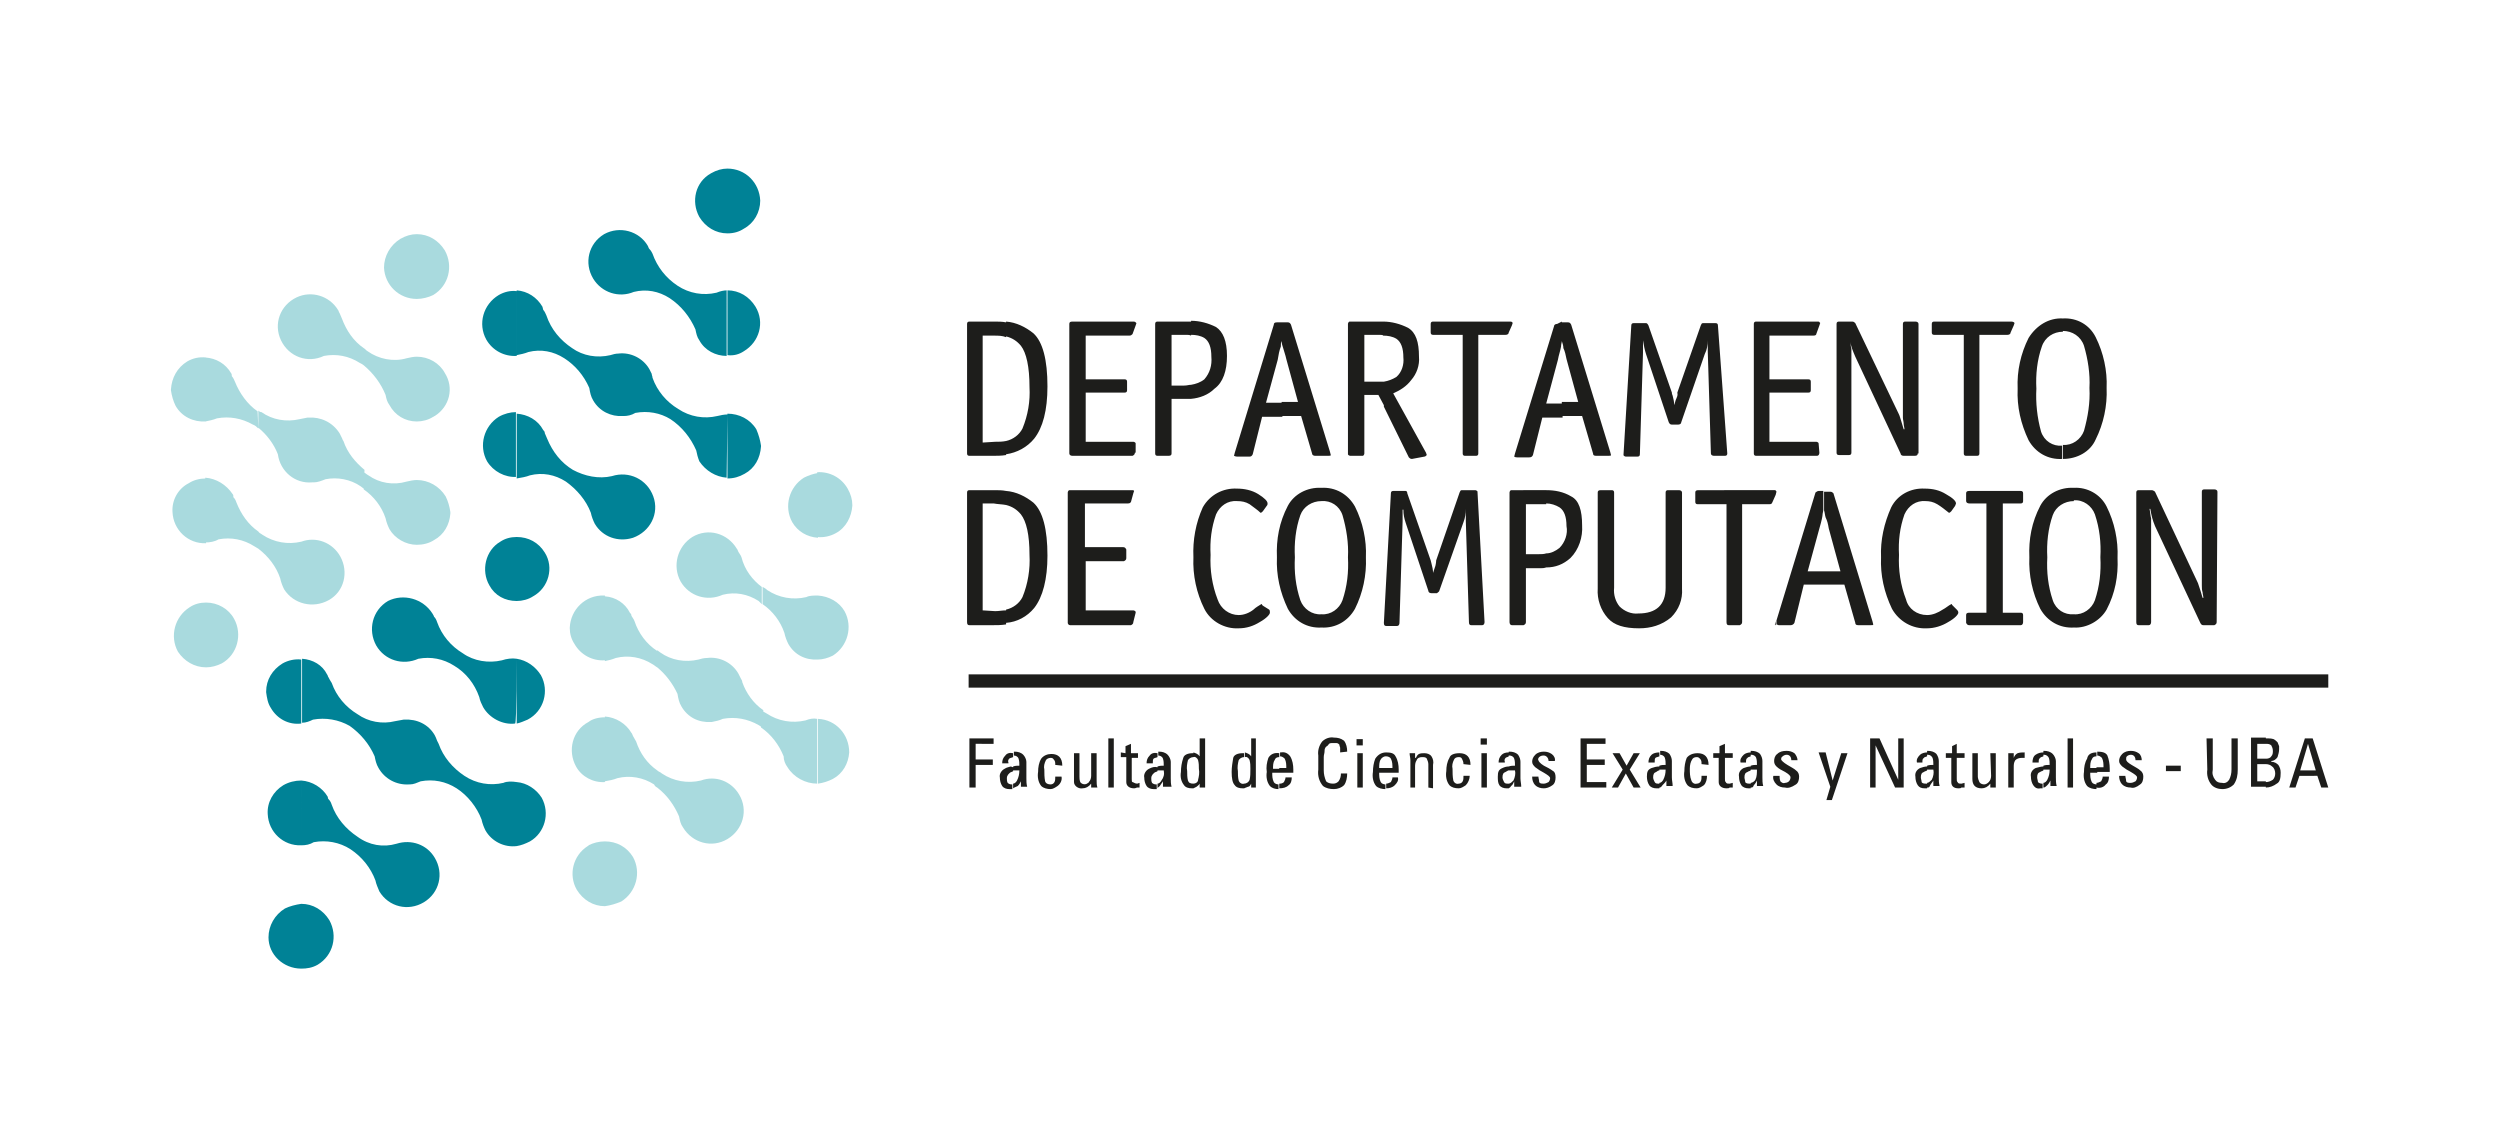
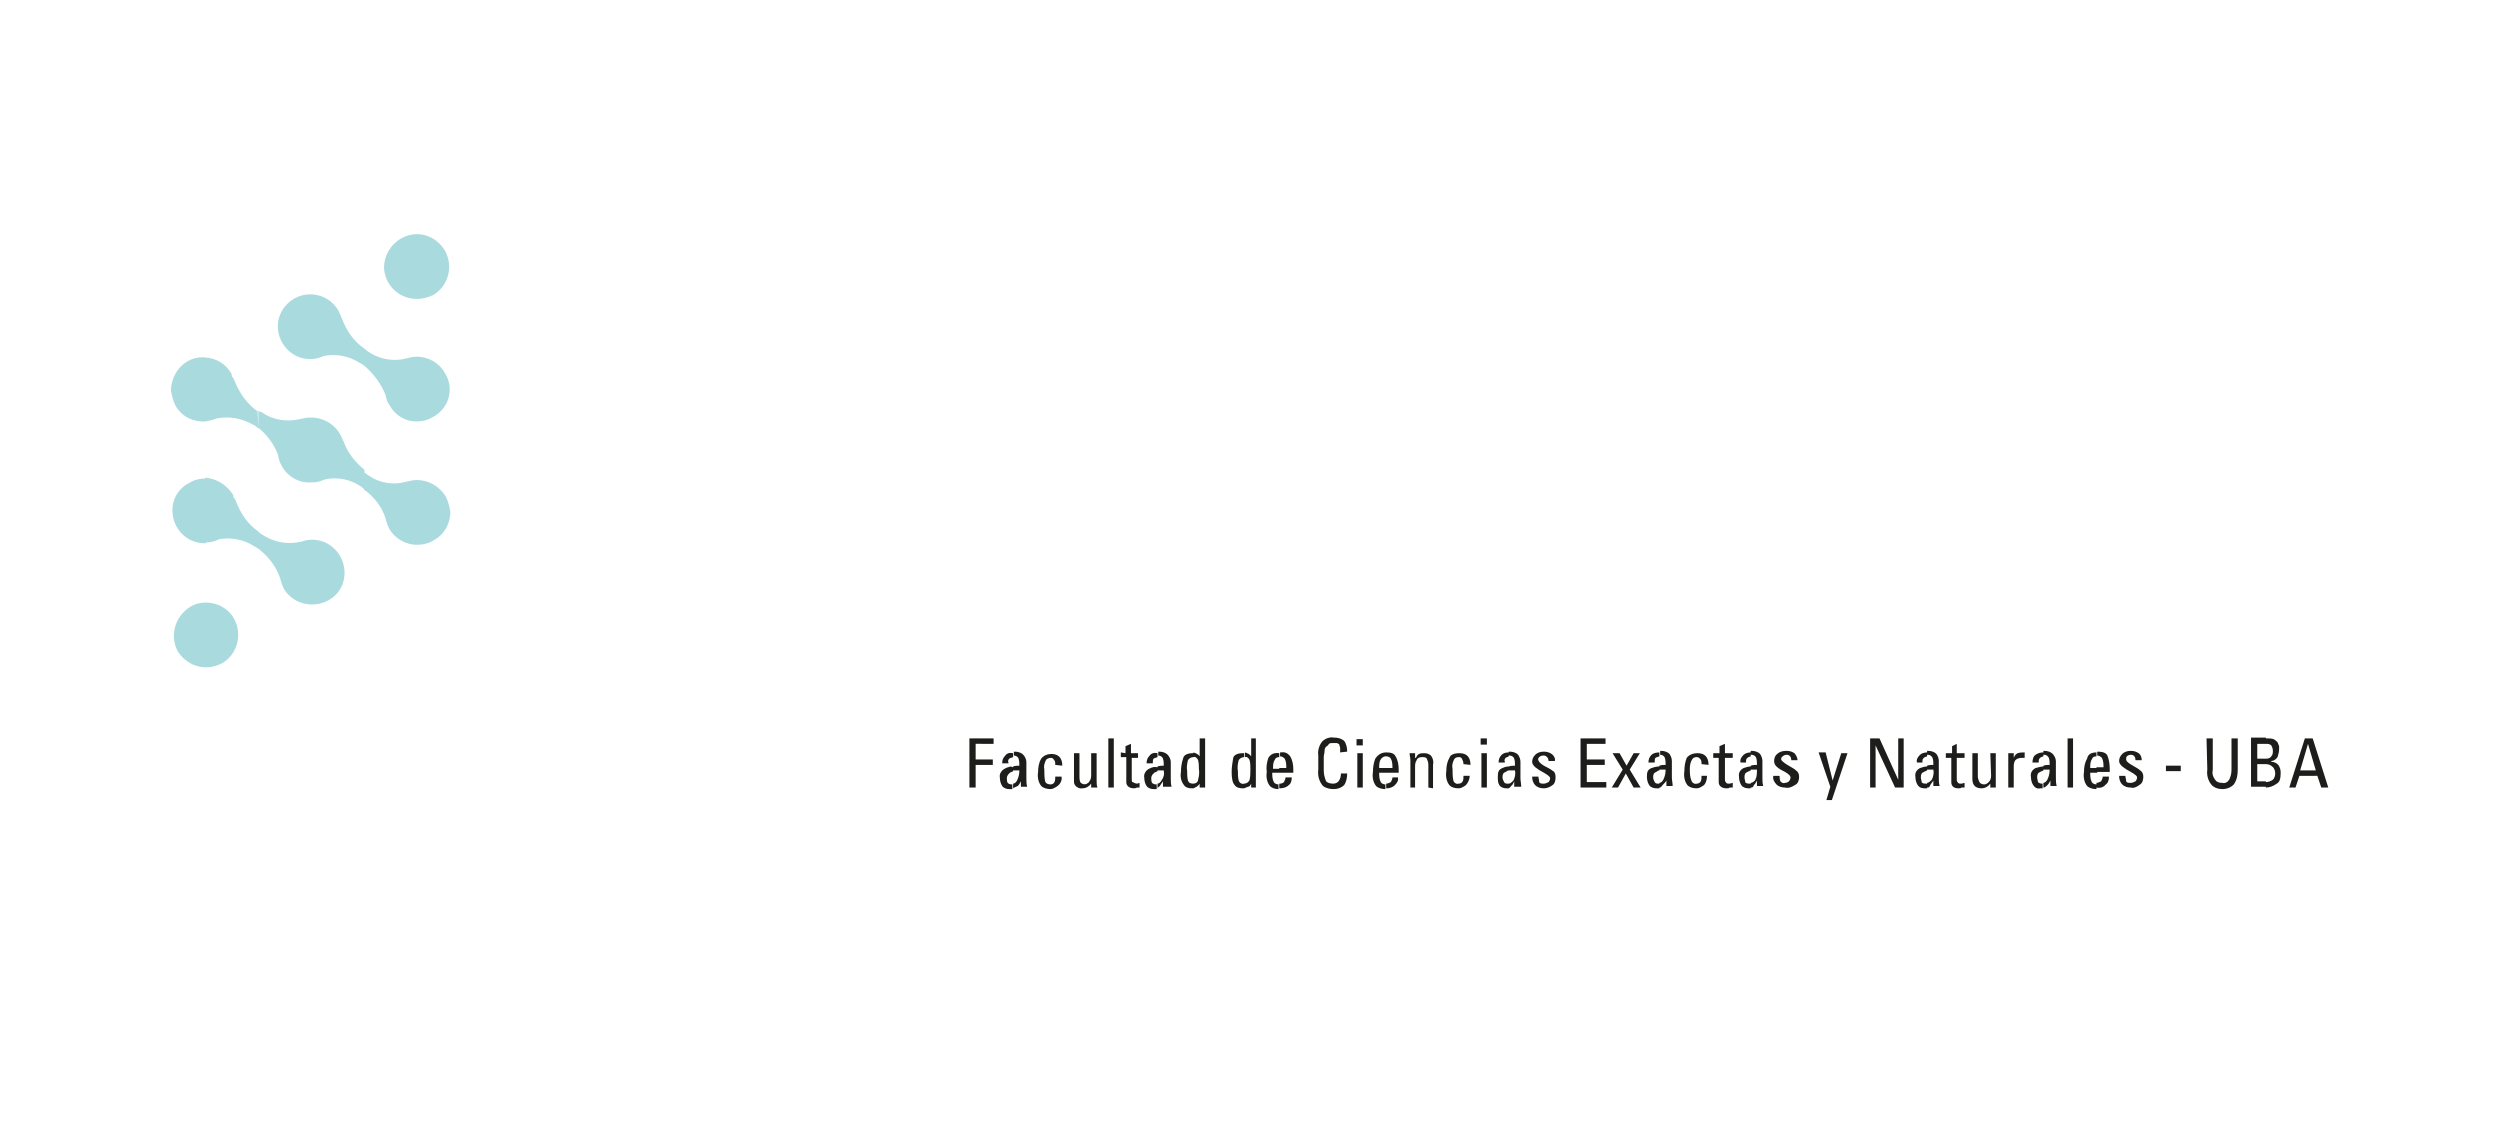
<svg xmlns="http://www.w3.org/2000/svg" version="1.1" id="Capa_1" x="0px" y="0px" viewBox="0 0 320.3 145.7" style="enable-background:new 0 0 320.3 145.7;" xml:space="preserve">
  <style type="text/css">
	.st0{fill:#A9DADE;}
	.st1{fill:#008296;}
	.st2{fill:#1D1D1B;}
</style>
  <title>logo dc</title>
  <path class="st0" d="M53.4,61.5c1.5,0,2.9,0.8,3.7,2.1c0.3,0.6,0.5,1.3,0.6,2v0.2c-0.1,1.4-0.8,2.7-2.1,3.4  c-0.6,0.4-1.4,0.6-2.2,0.6V61.5z M53.4,54v-8.3c1.5,0,2.9,0.8,3.6,2.1c1.2,1.9,0.6,4.3-1.3,5.5c-0.1,0-0.1,0.1-0.2,0.1  C54.9,53.8,54.1,54,53.4,54L53.4,54z M53.4,38.3V30c1.5,0,2.8,0.8,3.6,2.1c1.1,2,0.5,4.5-1.5,5.7C54.9,38.1,54.1,38.3,53.4,38.3z   M52.1,61.7c0.4-0.1,0.9-0.2,1.3-0.2v8.3c-1.4,0-2.8-0.8-3.5-2c-0.2-0.4-0.4-0.9-0.5-1.4c-0.5-1.5-1.5-2.8-2.8-3.7v-2.2  c0.2,0.1,0.4,0.3,0.6,0.4C48.6,61.9,50.4,62.2,52.1,61.7L52.1,61.7z M53.4,30v8.3c-2.3,0-4.1-1.8-4.2-4c0-1.5,0.8-2.9,2.1-3.7  C52,30.2,52.7,30,53.4,30z M53.4,45.7V54c-1.5,0-2.8-0.8-3.5-2.1c-0.3-0.4-0.4-0.8-0.5-1.3c-0.6-1.5-1.6-2.8-2.8-3.8v-2.2  c0.2,0.1,0.3,0.3,0.5,0.4c1.4,1,3.3,1.4,5,0.9C52.5,45.8,53,45.7,53.4,45.7L53.4,45.7z M46.6,62.6c-0.1-0.1-0.3-0.2-0.4-0.3  c-1.3-0.9-3-1.2-4.5-0.9c-0.5,0.2-1,0.4-1.5,0.4H40c-2.2,0.2-4.1-1.4-4.4-3.6c-0.5-1.3-1.4-2.5-2.5-3.4v-2.2  c0.1,0.1,0.2,0.2,0.4,0.2c1.4,1,3.2,1.3,4.9,0.9l1-0.2h0.1c1.6-0.1,3.1,0.6,4,2c0.1,0.2,0.2,0.4,0.3,0.6s0.1,0.3,0.2,0.4  c0.5,1.5,1.5,2.7,2.7,3.7L46.6,62.6L46.6,62.6z M46.6,44.6v2.2c-0.1-0.1-0.3-0.2-0.5-0.3c-1.4-0.9-3-1.2-4.6-0.9  c-2.1,1-4.5,0.1-5.5-2s-0.1-4.5,2-5.5c1.9-0.9,4.2-0.2,5.3,1.6c0.1,0.1,0.1,0.3,0.2,0.4c0.1,0.2,0.2,0.5,0.3,0.7  C44.4,42.4,45.3,43.7,46.6,44.6z M33.1,70.3v-2.2c0.1,0.2,0.4,0.3,0.5,0.4c1.5,1,3.3,1.3,5,0.9c1.9-0.7,4,0.1,5,1.9  c1.1,2,0.5,4.5-1.5,5.6c-2,1.1-4.5,0.5-5.7-1.4c-0.2-0.4-0.4-0.9-0.5-1.4C35.4,72.6,34.4,71.3,33.1,70.3z M33.1,54.9  c-0.2-0.2-0.4-0.4-0.7-0.5c-1.4-0.8-3-1.1-4.6-0.8c-0.5,0.2-1,0.3-1.5,0.4v-8.2c1.4,0.1,2.6,0.8,3.3,2c0.1,0.1,0.1,0.3,0.1,0.4  c0.2,0.2,0.3,0.5,0.4,0.7c0.6,1.5,1.6,2.9,2.9,3.8L33.1,54.9L33.1,54.9z M33.1,68.1v2.2c-0.2-0.1-0.3-0.2-0.5-0.3  c-1.4-0.9-3-1.2-4.6-0.9c-0.5,0.3-1.1,0.4-1.7,0.4v-8.3c1.4,0.1,2.7,0.9,3.5,2.1c0.1,0.1,0.1,0.2,0.1,0.4c0.2,0.2,0.3,0.4,0.4,0.7  C30.9,65.9,31.8,67.2,33.1,68.1L33.1,68.1z M26.4,85.5v-8.3c1.5,0,2.9,0.8,3.6,2.1c1.1,2,0.4,4.6-1.6,5.7  C27.8,85.3,27.1,85.5,26.4,85.5z M26.4,54c-1.6,0.1-3.1-0.6-3.9-2c-0.3-0.6-0.5-1.3-0.6-2v-0.1c0.1-1.5,0.8-2.8,2.1-3.6  c0.7-0.4,1.5-0.6,2.4-0.5L26.4,54L26.4,54z M26.4,61.3v8.3c-2.3,0.1-4.2-1.7-4.3-4c-0.1-1.5,0.7-3,2.1-3.7  C24.8,61.5,25.6,61.3,26.4,61.3z M26.4,77.2v8.3c-1.5,0-2.8-0.8-3.6-2c-1.1-2-0.4-4.5,1.5-5.7C24.9,77.4,25.6,77.2,26.4,77.2z" />
-   <path class="st1" d="M97.5,57.1v0.1c-0.1,1.5-0.8,2.8-2.1,3.5c-0.7,0.4-1.4,0.6-2.2,0.6v-8.3c1.5,0,2.9,0.7,3.7,2  C97.2,55.7,97.4,56.4,97.5,57.1L97.5,57.1z M93.2,45.5v-8.3c1.5,0,2.8,0.8,3.6,2.1c1.2,2,0.5,4.5-1.5,5.7c0,0,0,0,0,0  C94.7,45.4,94,45.6,93.2,45.5z M93.2,29.9v-8.3c2.3,0,4.1,1.8,4.2,4.1c0,1.5-0.8,2.9-2.1,3.6C94.7,29.7,94,29.9,93.2,29.9z M78.4,61  c2.2-0.7,4.5,0.4,5.3,2.6s-0.4,4.5-2.6,5.3c-1.9,0.6-3.9-0.1-4.9-1.8c-0.2-0.4-0.4-0.9-0.5-1.4c-0.6-1.6-1.8-3-3.2-4  c-1.4-0.9-3-1.2-4.6-0.8c-0.5,0.2-1.1,0.3-1.7,0.4v-8.3c1.4,0.1,2.7,0.8,3.4,2.1c0.1,0.1,0.2,0.2,0.2,0.4c0.1,0.2,0.2,0.5,0.3,0.7  c0.7,1.7,1.8,3.1,3.3,4C74.9,61,76.7,61.4,78.4,61L78.4,61z M93.2,21.6v8.3c-1.5,0-2.8-0.8-3.6-2.1c-1.1-2-0.5-4.5,1.5-5.6  C91.8,21.8,92.5,21.6,93.2,21.6z M93.2,37.2c-0.5,0-0.9,0.1-1.4,0.3c-1.7,0.4-3.5,0.1-5-0.9c-1.5-1-2.6-2.4-3.2-4.1  c-0.1-0.2-0.2-0.4-0.4-0.6c-0.1-0.1-0.1-0.2-0.2-0.4c-1.1-1.9-3.6-2.6-5.6-1.5c0,0,0,0,0,0c-2,1.2-2.6,3.7-1.4,5.7  c1.1,1.8,3.3,2.5,5.2,1.7c1.6-0.4,3.2-0.1,4.6,0.8c1.5,1,2.6,2.4,3.3,4c0.1,0.5,0.2,1,0.5,1.4c0.7,1.3,2.1,2,3.5,2V37.2z M93.2,53.1  c-0.4,0-0.9,0.1-1.3,0.2c-1.7,0.4-3.5,0.1-5-0.9c-1.5-0.9-2.7-2.3-3.3-4c0-0.2-0.1-0.3-0.1-0.5c-0.1-0.2-0.2-0.4-0.3-0.6  c-0.8-1.4-2.4-2.2-4-2h0c-0.3,0-0.7,0.1-1,0.2c-1.7,0.4-3.5,0.1-4.9-0.9c-1.5-1-2.7-2.4-3.3-4.2c-0.1-0.2-0.2-0.5-0.4-0.7  c0-0.1-0.1-0.3-0.1-0.4c-0.7-1.2-1.9-2-3.3-2.1v8.3c0.5-0.1,1-0.2,1.5-0.4c1.6-0.4,3.2-0.1,4.6,0.8c1.4,0.9,2.5,2.2,3.2,3.8  c0.1,0.6,0.2,1.1,0.5,1.6c0.8,1.4,2.3,2.1,3.8,2h0.1c0.5,0,1-0.1,1.5-0.4c1.6-0.3,3.2,0,4.5,0.8c1.5,1,2.6,2.4,3.3,4  c0.1,0.5,0.2,0.9,0.4,1.4c0.8,1.2,2.1,2,3.5,2.1L93.2,53.1L93.2,53.1z M66.2,108.4v-8.2c1.3,0.1,2.5,0.9,3.2,2  c1.1,2,0.4,4.5-1.5,5.6C67.3,108.1,66.8,108.3,66.2,108.4L66.2,108.4z M66.2,92.7v-8.3c1.3,0.2,2.4,1,3.1,2.1c1.1,2,0.4,4.6-1.7,5.7  C67.1,92.4,66.7,92.6,66.2,92.7z M66.2,77c0.7,0,1.5-0.2,2.1-0.6c2-1.1,2.7-3.7,1.5-5.6c0,0,0,0,0,0c-0.8-1.3-2.1-2-3.6-2V77z   M66.2,61.1c-1.5,0.1-3-0.7-3.8-2c-1.1-2-0.4-4.5,1.5-5.7c0.7-0.4,1.5-0.6,2.2-0.6V61.1L66.2,61.1z M66.2,37.3v8.3  c-1.6,0.1-3.1-0.7-3.9-2.1c-1.1-2-0.4-4.5,1.6-5.7C64.6,37.4,65.4,37.2,66.2,37.3z M66.2,68.8V77c-1.5,0-2.8-0.7-3.5-2  c-1.1-1.9-0.5-4.5,1.4-5.6C64.7,69,65.4,68.8,66.2,68.8L66.2,68.8z M66.2,84.4c-0.6-0.1-1.3,0-1.9,0.2c-1.7,0.4-3.6,0.1-5-0.9  c-1.5-0.9-2.7-2.3-3.3-4c-0.1-0.3-0.2-0.5-0.4-0.7c0-0.1-0.1-0.2-0.2-0.4c-1.2-1.9-3.7-2.6-5.7-1.6c-2,1.2-2.6,3.7-1.5,5.7  c1.1,1.9,3.4,2.6,5.4,1.7c1.6-0.3,3.2,0,4.6,0.9c1.5,0.9,2.6,2.3,3.2,4c0.1,0.5,0.3,0.9,0.5,1.3c0.8,1.4,2.5,2.3,4.1,2.1  C66.2,92.6,66.2,84.4,66.2,84.4z M66.2,100.2v8.2c-1.6,0.2-3.2-0.6-4-2c-0.2-0.4-0.4-0.9-0.5-1.4c-0.6-1.6-1.8-3.1-3.2-4  c-1.4-0.9-3-1.2-4.6-0.9c-0.5,0.2-0.9,0.4-1.4,0.4h-0.1c-1.6,0.1-3.1-0.7-3.9-2.1c-0.3-0.5-0.4-1-0.5-1.5c-0.7-1.6-1.8-2.9-3.2-3.9  c-1.4-0.8-3.1-1.1-4.7-0.8c-0.4,0.2-0.9,0.4-1.4,0.4v-8.2c1.4,0.1,2.6,0.8,3.2,2c0.1,0.1,0.1,0.3,0.2,0.4c0.1,0.2,0.2,0.4,0.4,0.7  c0.6,1.7,1.8,3.1,3.3,4c1.4,1,3.2,1.3,4.8,0.9l1.1-0.2h0.1c1.6-0.1,3.1,0.6,3.9,2c0.1,0.2,0.2,0.4,0.3,0.7l0.2,0.4  c0.6,1.7,1.8,3.1,3.3,4.1c1.5,1,3.3,1.3,5,0.9C64.9,100.1,65.6,100.1,66.2,100.2L66.2,100.2z M38.6,124.1v-8.3  c1.5,0,2.8,0.8,3.6,2.1c1.1,2,0.5,4.5-1.5,5.7C40,124,39.3,124.1,38.6,124.1z M38.6,108.3c0.6,0,1.1-0.1,1.6-0.4  c1.6-0.3,3.3,0,4.7,0.9c1.5,1,2.6,2.4,3.2,4c0.1,0.5,0.3,0.9,0.5,1.4c1.2,2,3.7,2.6,5.7,1.4c2-1.2,2.6-3.7,1.4-5.7  c-1-1.7-3-2.4-4.9-1.8c-1.7,0.5-3.5,0.2-5-0.9c-1.5-1-2.7-2.4-3.3-4.1c-0.1-0.3-0.2-0.5-0.4-0.7c-0.1-0.1-0.1-0.2-0.1-0.3  c-0.7-1.2-2-2-3.4-2.1V108.3z M38.6,84.5v8.2c-1.6,0.2-3.1-0.6-3.9-2c-0.4-0.6-0.5-1.3-0.6-2v-0.1c0-1.5,0.8-2.8,2.1-3.6  C36.9,84.6,37.8,84.4,38.6,84.5L38.6,84.5z M38.6,100v8.3c-2.3,0.1-4.2-1.7-4.3-4c-0.1-1.5,0.7-2.9,2-3.7  C37,100.2,37.8,100,38.6,100z M38.6,115.8v8.3c-2.3,0-4.2-1.8-4.2-4c0-1.5,0.8-2.9,2.1-3.7C37.1,116.1,37.9,115.9,38.6,115.8z" />
-   <path class="st0" d="M104.8,92.1c2.3,0.1,4,2,4,4.3c-0.1,1.4-0.8,2.7-2.1,3.4c-0.6,0.3-1.2,0.5-1.9,0.6V92.1z M109.2,64.7v0.1  c-0.1,1.4-0.8,2.8-2.1,3.5c-0.7,0.4-1.6,0.6-2.4,0.5v-8.3c1.6-0.1,3.1,0.7,3.9,2.1C109,63.3,109.2,64,109.2,64.7L109.2,64.7z   M104.8,84.5v-8.2c1.4,0.1,2.7,0.8,3.4,2c1.1,2,0.4,4.5-1.5,5.7C106.1,84.3,105.4,84.5,104.8,84.5z M103.2,92.3  c0.5-0.2,1-0.3,1.5-0.2v8.3c-1.5,0-3-0.8-3.8-2.1c-0.3-0.4-0.5-0.9-0.5-1.4c-0.6-1.5-1.6-2.8-2.9-3.7v-2.2l0.7,0.4  C99.7,92.4,101.5,92.7,103.2,92.3L103.2,92.3z M104.8,60.6v8.3c-1.4-0.1-2.6-0.8-3.3-2c-1.1-2-0.4-4.5,1.5-5.7  C103.6,60.9,104.2,60.7,104.8,60.6L104.8,60.6z M104.8,76.3v8.2c-1.6,0.1-3-0.6-3.8-2c-0.2-0.4-0.4-0.9-0.5-1.4  c-0.5-1.5-1.5-2.8-2.8-3.7v-2.2c0.2,0.1,0.4,0.2,0.6,0.4c1.5,1,3.3,1.3,5,0.9C103.7,76.3,104.2,76.3,104.8,76.3z M97.6,93.2  c-0.1-0.1-0.2-0.2-0.4-0.3c-1.4-0.8-3-1.1-4.6-0.8c-0.4,0.2-0.9,0.3-1.4,0.4h-0.1c-1.6,0.1-3-0.6-3.8-2c-0.3-0.5-0.4-1-0.5-1.6  c-0.6-1.3-1.5-2.5-2.6-3.4v-2.2c0.1,0.1,0.3,0.2,0.4,0.3c1.4,1,3.2,1.3,4.9,0.9c0.3-0.1,0.7-0.2,1.1-0.2l0,0c1.6-0.2,3.2,0.6,4,2  c0.1,0.2,0.2,0.4,0.3,0.6c0.1,0.2,0.2,0.3,0.2,0.5c0.5,1.4,1.4,2.7,2.7,3.6L97.6,93.2L97.6,93.2z M97.6,75.2v2.2  c-0.1-0.1-0.3-0.3-0.4-0.4c-1.4-0.9-3-1.2-4.6-0.8c-2,0.9-4.3,0.2-5.4-1.7c-1.1-2-0.4-4.5,1.5-5.7c2-1.2,4.5-0.5,5.7,1.5  c0,0,0,0,0,0c0.1,0.1,0.1,0.2,0.2,0.4c0.1,0.2,0.3,0.4,0.4,0.7C95.4,73,96.4,74.3,97.6,75.2L97.6,75.2z M84.2,100.9v-2.2  c0.2,0.2,0.4,0.2,0.6,0.4c1.5,1,3.3,1.3,5,0.9c1.9-0.7,3.9,0.1,4.9,1.8c1.2,2,0.5,4.5-1.5,5.7s-4.5,0.5-5.7-1.5  c-0.3-0.4-0.4-0.9-0.5-1.4C86.4,103.2,85.5,101.9,84.2,100.9z M84.2,85.5c-0.2-0.1-0.4-0.3-0.6-0.4c-1.4-0.9-3.1-1.2-4.7-0.8  c-0.5,0.2-0.9,0.3-1.4,0.4v-8.3c1.4,0.1,2.6,0.9,3.2,2.1c0.1,0.1,0.2,0.2,0.2,0.4c0.1,0.2,0.3,0.4,0.4,0.7c0.5,1.5,1.5,2.9,2.9,3.8  C84.2,83.2,84.2,85.5,84.2,85.5z M84.2,98.7v2.2c-0.2-0.1-0.3-0.2-0.4-0.4c-1.4-0.9-3.1-1.2-4.7-0.8c-0.5,0.2-1,0.3-1.6,0.4v-8.3  c1.4,0.1,2.7,0.9,3.4,2.1c0.1,0.1,0.1,0.2,0.2,0.4c0.1,0.2,0.3,0.5,0.4,0.7C82,96.5,82.9,97.8,84.2,98.7L84.2,98.7z M77.5,116.1  v-8.3c1.5,0,2.8,0.7,3.6,2c1.1,2,0.4,4.5-1.5,5.7C78.9,115.8,78.2,116,77.5,116.1z M77.5,84.6c-1.6,0.1-3.1-0.7-3.9-2.1  c-0.4-0.6-0.6-1.3-0.6-2v-0.1c0.1-2.3,2-4.2,4.4-4.1c0,0,0.1,0,0.1,0C77.5,76.3,77.5,84.6,77.5,84.6z M77.5,91.9v8.3  c-1.5,0.1-3-0.7-3.7-2c-1.1-2-0.5-4.6,1.6-5.7C75.9,92.1,76.7,91.9,77.5,91.9L77.5,91.9z M77.5,107.8v8.3c-1.5,0-2.8-0.8-3.6-2.1  c-1.1-1.9-0.5-4.4,1.4-5.6c0,0,0.1,0,0.1-0.1C76,108,76.7,107.8,77.5,107.8z" />
-   <path class="st2" d="M264.3,58.8V57c1.2,0.1,2.3-0.7,2.7-1.8c0.5-1.8,0.8-3.6,0.7-5.5c0.1-1.8-0.2-3.7-0.7-5.4  c-0.4-1.2-1.5-1.9-2.7-1.9v-1.6c1.8-0.1,3.4,0.8,4.2,2.4c1,2,1.5,4.3,1.4,6.5c0.1,2.3-0.4,4.6-1.4,6.6  C267.8,57.9,266.1,58.8,264.3,58.8z M264.3,40.8v1.7c-1.2,0-2.3,0.7-2.7,1.9c-0.6,1.7-0.8,3.6-0.7,5.4c-0.1,1.8,0.1,3.7,0.6,5.5  c0.4,1.2,1.5,1.9,2.7,1.8v1.7c-1.8,0.1-3.4-0.8-4.3-2.4c-1-2.1-1.5-4.3-1.4-6.6c-0.1-2.3,0.4-4.5,1.4-6.5  C260.9,41.7,262.5,40.7,264.3,40.8L264.3,40.8z M200.1,53.3v-1.8h2.1l-1.5-5.5c-0.1-0.5-0.2-1-0.4-1.4c0-0.3-0.1-0.6-0.2-0.9v-2.4  h0.8c0.2,0,0.3,0.1,0.4,0.3l5,16.3l0.1,0.4c0,0.1-0.1,0.1-0.4,0.1h-1.5c-0.3,0-0.4-0.1-0.4-0.3l-1.4-4.8H200.1z M221.3,58.1  c0,0.2-0.1,0.3-0.3,0.3h-1.4c-0.2,0-0.4-0.1-0.4-0.3l-0.4-13v-1.5c0,0.6-0.1,1.2-0.4,1.8l-3,8.7c0,0.2-0.2,0.3-0.4,0.3h-0.8  c-0.2,0-0.3-0.1-0.4-0.3l-2.9-8.7c-0.2-0.6-0.3-1.2-0.4-1.8l0,0v1.6l-0.4,13c0,0.2-0.1,0.3-0.3,0.3h-1.5c-0.1,0-0.3-0.1-0.3-0.2  c0,0,0,0,0,0l1-16.6c0-0.2,0.1-0.3,0.3-0.3h1.6c0.1,0,0.2,0.1,0.3,0.3l3,8.6c0,0.1,0,0.2,0.1,0.4c0.1,0.4,0.2,0.8,0.2,1.2  c0.1-0.2,0.1-0.5,0.3-0.9s0.1-0.6,0.1-0.7l3-8.6c0.1-0.2,0.1-0.3,0.3-0.3h1.6c0.2,0,0.3,0.1,0.3,0.3L221.3,58.1L221.3,58.1z   M233.1,58c0,0.2-0.1,0.4-0.3,0.4h-7.8c-0.2,0-0.3-0.1-0.3-0.3V41.5c0-0.2,0.1-0.3,0.3-0.3h7.9c0.1,0,0.2,0,0.2,0.1  c0,0,0.1,0,0.1,0.1c0,0,0,0,0,0l-0.1,0.3l-0.4,1.1c0,0.1-0.1,0.2-0.4,0.2h-5.6v5.6h5c0.2,0,0.3,0.1,0.3,0.3V50  c0,0.2-0.1,0.3-0.3,0.3h-5v6.3h6c0.1,0,0.3,0.1,0.3,0.2c0,0,0,0,0,0L233.1,58L233.1,58z M245.7,58.1c0,0.2-0.1,0.3-0.4,0.3h-1.4  c-0.2,0-0.4-0.1-0.4-0.3l-5.8-12.4c-0.3-0.7-0.6-1.4-0.7-2.2l0,0c0.1,0.4,0.1,0.9,0.2,1.2v13.3c0,0.2-0.1,0.3-0.3,0.3h-1.3  c-0.2,0-0.3-0.1-0.3-0.3V41.5c0-0.2,0.1-0.3,0.3-0.3h1.7c0.2,0,0.3,0.1,0.4,0.2l5.6,11.7c0.1,0.2,0.2,0.6,0.3,0.9  c0.1,0.3,0.2,0.7,0.3,1h0.1c0-0.2-0.1-0.5-0.1-0.7c0-0.3-0.1-0.5-0.1-0.8v-12c0-0.2,0.1-0.3,0.3-0.3h1.3c0.2,0,0.4,0.1,0.4,0.3V58.1  L245.7,58.1z M253.6,42.9v15.2c0,0.2-0.1,0.3-0.3,0.3h-1.4c-0.2,0-0.3-0.1-0.3-0.3V42.9h-3.8c-0.2,0-0.3-0.1-0.3-0.3v-1.1  c0-0.2,0.1-0.3,0.3-0.3h9.9c0.2,0,0.4,0.1,0.4,0.2l-0.1,0.3l-0.4,0.9c0,0.2-0.2,0.3-0.4,0.3L253.6,42.9z M200.1,41.2v2.5  c0,0.2-0.1,0.4-0.1,0.7c-0.1,0.6-0.3,1.1-0.4,1.7l-1.5,5.6h2.1v1.8h-2.6l-1.2,4.8c-0.1,0.2-0.2,0.3-0.5,0.3h-1.5  c-0.3,0-0.4-0.1-0.4-0.1l0.1-0.4l5-16.3c0-0.2,0.2-0.3,0.4-0.3L200.1,41.2z M177.3,52.1v-3.2c0.6-0.1,1.1-0.3,1.6-0.6  c0.7-0.6,1-1.6,0.9-2.5c0-1.2-0.3-2-0.9-2.4c-0.5-0.3-1.1-0.4-1.7-0.4v-1.8c1.1,0,2.2,0.3,3.2,0.8c1,0.6,1.4,1.8,1.4,3.7  c0.1,1.1-0.3,2.2-1,3c-0.6,0.8-1.4,1.3-2.3,1.7l4.2,7.6l0.1,0.3c-0.1,0.1-0.2,0.2-0.3,0.2l-1.6,0.3c-0.2,0-0.3-0.1-0.4-0.2  L177.3,52.1L177.3,52.1z M189.4,42.9v15.2c0,0.2-0.1,0.3-0.3,0.3h-1.4c-0.2,0-0.3-0.1-0.3-0.3V42.9h-3.8c-0.2,0-0.3-0.1-0.3-0.3  v-1.1c0-0.2,0.1-0.3,0.3-0.3h9.9c0.2,0,0.3,0.1,0.3,0.2l-0.1,0.3l-0.4,0.9c0,0.2-0.2,0.3-0.4,0.3H189.4z M177.3,41.2V43  c-0.2-0.1-0.4-0.1-0.6-0.1h-1.9v6h2.6v3.2l-0.8-1.5h-1.8v7.5c0,0.1-0.1,0.3-0.2,0.3c0,0,0,0-0.1,0h-1.5c-0.1,0-0.3-0.1-0.3-0.2  c0,0,0,0,0-0.1V41.5c0-0.1,0.1-0.3,0.2-0.3c0,0,0,0,0.1,0C172.9,41.2,177.3,41.2,177.3,41.2z M164.2,53.3v-1.8h2.1l-1.5-5.5  c-0.1-0.5-0.3-1-0.4-1.4c-0.1-0.3-0.2-0.6-0.2-0.9v-2.4h0.8c0.2,0,0.3,0.1,0.4,0.3l5,16.3l0.1,0.4c0,0.1-0.1,0.1-0.4,0.1h-1.6  c-0.2,0-0.4-0.1-0.4-0.3l-1.4-4.8L164.2,53.3z M164.2,41.2v2.5c-0.1,0.2-0.1,0.4-0.1,0.7c-0.2,0.5-0.3,1.1-0.4,1.7l-1.5,5.5h2.1v1.8  h-2.6l-1.2,4.8c-0.1,0.2-0.2,0.3-0.4,0.3h-1.6c-0.2,0-0.4-0.1-0.4-0.1l0.1-0.4l5-16.4c0-0.2,0.1-0.3,0.4-0.3H164.2z M152.6,51.1  v-1.8c0.6-0.1,1.2-0.3,1.7-0.7c0.7-0.8,1-1.8,0.9-2.9c0-1.2-0.3-2-0.9-2.4c-0.5-0.3-1.1-0.4-1.7-0.4v-1.8c1.1,0,2.2,0.3,3.2,0.8  c0.9,0.6,1.4,1.8,1.4,3.7s-0.5,3.4-1.6,4.2C154.8,50.6,153.7,51,152.6,51.1L152.6,51.1z M128.9,56.5c0.9-0.2,1.7-0.8,2.1-1.6  c0.7-1.7,1-3.5,0.9-5.3c0-2.6-0.4-4.4-1.1-5.3c-0.5-0.6-1.1-1-1.9-1.2v-1.9c1.3,0.1,2.5,0.7,3.5,1.5c1.2,1.1,1.8,3.4,1.8,6.8  c0,3.1-0.6,5.3-1.7,6.7c-0.9,1.1-2.2,1.8-3.6,2L128.9,56.5L128.9,56.5z M152.6,41.2V43c-0.2-0.1-0.4-0.1-0.6-0.1h-1.9v6.5h1.6  c0.4,0,0.6-0.1,0.9-0.1v1.8h-2.5v7c0,0.2-0.1,0.3-0.4,0.3h-1.4c-0.2,0-0.3-0.1-0.3-0.3V41.5c0-0.2,0.1-0.3,0.3-0.3L152.6,41.2  L152.6,41.2z M145.4,58c0,0.2-0.1,0.3-0.3,0.4c0,0,0,0,0,0h-7.7c-0.2,0-0.4-0.1-0.4-0.3V41.5c0-0.2,0.1-0.3,0.4-0.3h7.8  c0.1,0,0.2,0,0.3,0.1l0.1,0.1l-0.1,0.3l-0.4,1.1c-0.1,0.1-0.2,0.2-0.4,0.2h-5.6v5.6h5c0.2,0,0.3,0.1,0.3,0.3V50  c0,0.2-0.1,0.3-0.3,0.3h-5v6.3h6.1c0.1,0,0.3,0.1,0.3,0.2c0,0,0,0,0,0V58z M127.5,56.6c0.5,0,0.9,0,1.4-0.1v1.8  c-0.6,0.1-1.2,0.1-1.8,0.1h-2.9c-0.2,0-0.3-0.1-0.3-0.3V41.5c0-0.2,0.1-0.3,0.3-0.3h3.2c0.5,0,1,0,1.5,0.1v1.9  c-0.5-0.2-1-0.2-1.6-0.2h-1.4v13.7L127.5,56.6z" />
  <path class="st2" d="M295.7,99.4v-0.7h1l-1-3.4v-0.7h0.6l2,6.3h-0.9l-0.5-1.5H295.7z M295.7,94.6v0.7l-1,3.4h1v0.7h-1.1l-0.5,1.5  h-0.8l2-6.3H295.7z M290.3,100.9v-0.7c0.3,0,0.6-0.1,0.9-0.3c0.2-0.2,0.3-0.5,0.3-0.8c0-0.3-0.1-0.7-0.4-0.9  c-0.2-0.2-0.5-0.3-0.8-0.3v-0.7h0.1c0.2,0,0.5-0.1,0.6-0.3c0.2-0.2,0.2-0.5,0.2-0.7c0-0.3-0.1-0.5-0.2-0.7c-0.2-0.2-0.5-0.2-0.7-0.2  v-0.7h0.1c0.3,0,0.6,0,0.9,0.1c0.2,0.1,0.4,0.3,0.5,0.4c0.1,0.2,0.1,0.3,0.2,0.5v0.4c0,0.3-0.1,0.7-0.2,1c-0.2,0.3-0.5,0.5-0.8,0.5  v0.1c0.4,0,0.7,0.2,0.9,0.4c0.2,0.3,0.3,0.6,0.3,1c0,0.7-0.1,1.2-0.5,1.4C291.3,100.7,290.8,100.9,290.3,100.9L290.3,100.9z   M290.3,94.6v0.7h-1.1v1.9h1.1v0.7h-1.1v2.2h1.1v0.7h-1.9v-6.3H290.3z M268.6,100.9v-0.6l0,0c0.2,0,0.4-0.1,0.6-0.2  c0.1-0.2,0.2-0.4,0.2-0.6h0.8c0,0.4-0.1,0.8-0.4,1C269.5,100.9,269,101,268.6,100.9L268.6,100.9z M268.6,98.9v-0.6h0.9  c0-0.4,0-0.8-0.2-1.2c-0.2-0.2-0.4-0.3-0.6-0.3v-0.5l0,0c0.6,0,1.1,0.1,1.3,0.5c0.2,0.5,0.3,1.1,0.3,1.7v0.4H268.6z M273,100.9  c-0.4,0-0.8-0.1-1.1-0.4c-0.3-0.3-0.4-0.7-0.4-1.1h0.8c0,0.2,0.1,0.4,0.1,0.7c0.1,0.2,0.3,0.2,0.6,0.2c0.2,0,0.4-0.1,0.6-0.2  c0.1-0.1,0.2-0.3,0.2-0.5c0-0.2-0.3-0.4-0.8-0.7c-0.4-0.2-0.7-0.4-1.1-0.7c-0.2-0.2-0.4-0.4-0.4-0.7c0-0.3,0.1-0.6,0.4-0.9  c0.3-0.3,0.7-0.4,1.1-0.4c0.4,0,0.7,0.1,1,0.3c0.3,0.2,0.4,0.6,0.4,0.9h-0.8c0-0.4-0.2-0.7-0.6-0.7c-0.2,0-0.4,0.1-0.5,0.2  c-0.1,0.1-0.1,0.2-0.1,0.4s0.2,0.4,0.7,0.7s0.9,0.5,1.1,0.7c0.3,0.2,0.4,0.5,0.4,0.8c0,0.4-0.1,0.8-0.4,1  C273.7,100.9,273.3,101,273,100.9L273,100.9z M277.5,98.1h1.9v0.7h-1.9V98.1z M282.7,94.6h0.8v4c-0.1,0.5,0,0.9,0.3,1.3  c0.2,0.3,0.5,0.4,0.9,0.4c0.4,0.1,0.7-0.1,0.9-0.4c0.2-0.4,0.3-0.8,0.3-1.3v-4h0.8v4c0,0.7-0.1,1.3-0.5,1.9  c-0.4,0.4-0.9,0.6-1.5,0.6c-0.5,0-1.1-0.2-1.4-0.6c-0.4-0.5-0.6-1.2-0.5-1.9L282.7,94.6z M268.6,96.4v0.5l0,0  c-0.3,0-0.5,0.1-0.6,0.4c-0.2,0.3-0.2,0.7-0.2,1.1h0.9v0.6h-0.9c0,0.4,0,0.8,0.2,1.2c0.1,0.2,0.4,0.3,0.6,0.3v0.6  c-0.4,0-0.9-0.1-1.2-0.4c-0.4-0.5-0.5-1.2-0.4-1.8c0-0.6,0.1-1.2,0.4-1.7C267.5,96.6,268,96.4,268.6,96.4z M261.8,100.9v-0.6  c0.2,0,0.4-0.2,0.5-0.4c0.2-0.4,0.3-0.8,0.3-1.3h-0.8v-0.5c0.3-0.1,0.5-0.1,0.8-0.1c0-0.3,0-0.6-0.1-0.9c-0.1-0.2-0.3-0.4-0.6-0.4  h-0.1v-0.5h0.1c0.4,0,0.8,0.1,1.1,0.4c0.2,0.2,0.4,0.6,0.4,0.9v2.1c0,0.4,0,0.7,0.1,1.1h-0.8v-0.7c-0.1,0.2-0.2,0.4-0.4,0.6  C262,100.9,261.9,100.9,261.8,100.9z M265.6,100.9h-0.7v-6.3h0.7V100.9z M261.8,96.4v0.5c-0.2,0.1-0.4,0.1-0.4,0.2  c-0.2,0.1-0.2,0.3-0.2,0.5v0.1h-0.8c0-0.4,0.1-0.8,0.4-1C261.1,96.5,261.4,96.4,261.8,96.4L261.8,96.4z M261.8,98.2v0.5  c-0.1,0.1-0.3,0.1-0.4,0.2c-0.3,0.1-0.4,0.3-0.4,0.7c0,0.2,0.1,0.4,0.1,0.6c0.1,0.1,0.3,0.2,0.5,0.2h0.1v0.6h-0.3  c-0.4,0.1-0.7-0.1-0.9-0.4c-0.2-0.3-0.3-0.7-0.3-1.1c-0.1-0.5,0.2-0.9,0.6-1.1C261.2,98.3,261.5,98.2,261.8,98.2L261.8,98.2z   M246.9,100.9v-0.6c0.2,0,0.4-0.2,0.6-0.4c0.2-0.4,0.3-0.9,0.2-1.3h-0.8v-0.5c0.3-0.1,0.5-0.1,0.8-0.1c0-0.3,0-0.6-0.1-0.9  c-0.1-0.2-0.3-0.4-0.6-0.4h-0.1v-0.5h0.1c0.4,0,0.8,0.1,1.1,0.4c0.2,0.3,0.3,0.6,0.3,0.9v2.1c0,0.4,0,0.7,0.1,1.1h-0.8v-0.7  c-0.1,0.2-0.3,0.4-0.4,0.6C247.2,100.9,247.1,100.9,246.9,100.9L246.9,100.9z M250.1,96.5v-0.9l0.6-0.3v1.2h1v0.6h-1v2.7  c0,0.2,0,0.3,0.1,0.4c0.1,0.2,0.2,0.2,0.5,0.2l0.4-0.1v0.6h-0.4c-0.1,0.1-0.2,0.1-0.4,0.1c-0.6,0-0.9-0.3-0.9-0.8v-3.1h-0.7v-0.6  L250.1,96.5z M255,96.5h0.7v4.4H255v-0.5c-0.3,0.4-0.7,0.6-1.1,0.6c-0.8,0-1.2-0.4-1.2-1.2v-3.3h0.7v3c0,0.2,0.1,0.5,0.2,0.7  c0.1,0.2,0.4,0.3,0.6,0.3c0.2,0,0.4-0.1,0.6-0.3c0.2-0.2,0.3-0.5,0.3-0.8L255,96.5L255,96.5z M258,97.1c0.1-0.3,0.3-0.5,0.5-0.6  c0.3-0.1,0.6-0.1,0.9-0.1v0.7H259c-0.3,0-0.6,0.1-0.8,0.3c-0.2,0.3-0.2,0.6-0.2,0.9v2.6h-0.7v-4.4h0.7L258,97.1z M246.9,96.4v0.5  c-0.2,0.1-0.4,0.1-0.4,0.2c-0.2,0.1-0.2,0.3-0.2,0.5v0.1h-0.7c-0.1-0.4,0.1-0.7,0.4-1C246.2,96.5,246.6,96.4,246.9,96.4L246.9,96.4z   M246.9,98.2v0.5c-0.1,0.1-0.3,0.1-0.4,0.2c-0.3,0.1-0.4,0.3-0.4,0.7c0,0.2,0.1,0.4,0.1,0.6c0.1,0.2,0.4,0.2,0.6,0.2h0.1v0.6h-0.3  c-0.4,0-0.7-0.1-0.9-0.4c-0.2-0.3-0.3-0.7-0.3-1.1c-0.1-0.5,0.2-0.9,0.6-1.1C246.3,98.3,246.6,98.2,246.9,98.2L246.9,98.2z   M224.3,100.9v-0.6c0.2,0,0.5-0.2,0.6-0.4c0.2-0.4,0.2-0.9,0.2-1.3h-0.8v-0.5c0.3-0.1,0.5-0.1,0.8-0.1c0-0.3,0-0.6-0.1-0.9  c-0.1-0.3-0.4-0.4-0.6-0.4h-0.1v-0.5h0.1c0.4,0,0.8,0.1,1.1,0.4c0.2,0.3,0.3,0.6,0.3,0.9v2.1c0,0.4,0,0.7,0.1,1.1h-0.8v-0.7  c-0.1,0.2-0.2,0.4-0.4,0.6C224.6,100.9,224.5,100.9,224.3,100.9L224.3,100.9z M228.7,100.9c-0.4,0-0.8-0.1-1.1-0.4  c-0.3-0.3-0.5-0.7-0.4-1.1h0.8c0,0.2,0,0.4,0.1,0.7c0.2,0.2,0.4,0.3,0.6,0.2c0.2,0,0.4-0.1,0.5-0.2c0.1-0.1,0.2-0.3,0.2-0.5  c0-0.2-0.2-0.4-0.7-0.7c-0.4-0.2-0.8-0.4-1.1-0.7c-0.2-0.2-0.3-0.4-0.3-0.7c0-0.3,0.1-0.7,0.4-0.9c0.3-0.3,0.7-0.4,1.2-0.4  c0.4,0,0.7,0.1,1,0.3c0.2,0.2,0.4,0.6,0.4,0.9h-0.8c0-0.4-0.2-0.7-0.6-0.7c-0.2,0-0.4,0.1-0.5,0.2c-0.2,0.1-0.2,0.3-0.2,0.4  c0,0.1,0.3,0.4,0.8,0.7s0.9,0.5,1.1,0.7c0.3,0.2,0.4,0.5,0.4,0.8c0,0.4-0.1,0.8-0.4,1C229.5,100.9,229.1,101,228.7,100.9  L228.7,100.9z M234.8,100l1.1-3.5h0.8l-2,6h-0.7l0.5-1.7l-1.5-4.4h0.9L234.8,100L234.8,100z M243.9,94.6v6.3h-1.1l-2.5-5.4v5.4h-0.7  v-6.3h1.2l2.4,5.3v-5.3L243.9,94.6z M224.3,96.4v0.5c-0.2,0.1-0.4,0.1-0.4,0.2c-0.2,0.1-0.2,0.3-0.2,0.5v0.1H223  c-0.1-0.4,0.1-0.7,0.4-1C223.6,96.5,224,96.4,224.3,96.4L224.3,96.4z M224.3,98.2v0.5c-0.1,0.1-0.3,0.1-0.4,0.2  c-0.3,0.1-0.4,0.3-0.4,0.7c0,0.2,0.1,0.4,0.1,0.6c0.1,0.2,0.4,0.2,0.6,0.2h0.1v0.6H224c-0.3,0-0.7-0.1-0.9-0.4  c-0.2-0.3-0.3-0.7-0.3-1.1c-0.1-0.5,0.2-0.9,0.6-1.1C223.7,98.3,224,98.2,224.3,98.2L224.3,98.2z M212.6,100.9v-0.6  c0.2,0,0.4-0.2,0.5-0.4c0.2-0.4,0.3-0.8,0.3-1.3h-0.8v-0.5c0.3-0.1,0.5-0.1,0.8-0.1c0-0.3,0-0.6-0.1-0.9c-0.1-0.3-0.4-0.4-0.6-0.4  l0,0v-0.5h0.1c0.4,0,0.8,0.1,1.1,0.4c0.2,0.3,0.3,0.6,0.3,0.9v2.1c0,0.4,0.1,0.7,0.1,1.1h-0.8v-0.7c-0.1,0.2-0.3,0.4-0.5,0.6  C212.8,100.9,212.7,100.9,212.6,100.9L212.6,100.9z M218,97.9c0-0.3,0-0.5-0.2-0.7c-0.1-0.1-0.2-0.2-0.4-0.2c-0.3,0-0.5,0.1-0.6,0.3  c-0.2,0.3-0.3,0.7-0.3,1.2c0,0.5,0,1,0.2,1.5c0.1,0.3,0.4,0.5,0.7,0.4c0.2,0,0.4-0.1,0.5-0.3c0.1-0.2,0.1-0.4,0.1-0.7h0.7  c0,0.4-0.1,0.9-0.4,1.2c-0.3,0.2-0.6,0.4-0.9,0.4c-0.5,0-0.9-0.1-1.2-0.4c-0.4-0.5-0.5-1.2-0.4-1.8c0-0.6,0.1-1.2,0.3-1.7  c0.3-0.4,0.8-0.6,1.4-0.6c0.9,0,1.4,0.5,1.4,1.5L218,97.9z M220.3,96.5v-0.9l0.7-0.3v1.2h1v0.6h-1v2.7c0,0.2,0,0.3,0.1,0.4  c0.1,0.2,0.2,0.2,0.5,0.2l0.4-0.1v0.6h-0.4c-0.1,0.1-0.2,0.1-0.4,0.1c-0.6,0-1-0.3-1-0.8v-3.1h-0.7v-0.6L220.3,96.5z M212.6,96.4  v0.5c-0.2,0.1-0.4,0.1-0.5,0.2c-0.1,0.1-0.1,0.3-0.1,0.5v0.1h-0.8c0-0.4,0.1-0.7,0.4-1C211.8,96.5,212.2,96.4,212.6,96.4z   M212.6,98.2v0.5c-0.1,0-0.3,0.1-0.4,0.2c-0.3,0.1-0.4,0.3-0.4,0.7c0,0.2,0.1,0.4,0.2,0.6c0.1,0.2,0.3,0.2,0.5,0.2h0.1v0.6h-0.4  c-0.3,0-0.7-0.1-0.9-0.4c-0.2-0.3-0.3-0.7-0.3-1.1c0-0.6,0.1-0.9,0.6-1.1C211.9,98.3,212.2,98.2,212.6,98.2L212.6,98.2z M193.3,101  v-0.6c0.2,0,0.4-0.2,0.6-0.4c0.2-0.4,0.3-0.9,0.2-1.3h-0.8v-0.5c0.3-0.1,0.5-0.1,0.8-0.1c0-0.3,0-0.6-0.1-0.9  c-0.1-0.3-0.4-0.4-0.6-0.4h-0.1v-0.5h0.1c0.4,0,0.8,0.1,1.1,0.4c0.2,0.3,0.3,0.6,0.3,0.9v2.1c0,0.4,0.1,0.7,0.1,1.1H194v-0.7  c-0.1,0.2-0.2,0.5-0.4,0.6C193.5,100.9,193.4,100.9,193.3,101L193.3,101z M197.8,101c-0.4,0-0.8-0.1-1.1-0.4  c-0.3-0.3-0.4-0.7-0.4-1.1h0.8c0,0.2,0.1,0.4,0.1,0.7c0.1,0.2,0.3,0.2,0.6,0.2c0.2,0,0.4-0.1,0.6-0.2c0.1-0.1,0.2-0.3,0.2-0.5  c0-0.2-0.3-0.4-0.8-0.7c-0.4-0.2-0.7-0.4-1.1-0.7c-0.2-0.2-0.4-0.4-0.4-0.7c0-0.3,0.1-0.6,0.4-0.9c0.3-0.3,0.7-0.4,1.1-0.4  c0.4,0,0.7,0.1,1,0.3c0.3,0.2,0.5,0.6,0.4,0.9h-0.8c0-0.4-0.3-0.7-0.6-0.7c0,0-0.1,0-0.1,0c-0.2,0-0.4,0.1-0.5,0.2  c-0.1,0.1-0.2,0.3-0.1,0.4c0,0.1,0.2,0.4,0.7,0.7c0.4,0.2,0.8,0.4,1.2,0.7c0.2,0.1,0.3,0.4,0.3,0.8c0,0.4-0.1,0.8-0.4,1  C198.5,100.9,198.1,101,197.8,101L197.8,101z M202.5,100.9v-6.3h3.2v0.7h-2.4v2h2.3V98h-2.3v2.2h2.5v0.7L202.5,100.9z M210.2,100.9  h-0.9l-1-1.8l-1,1.8h-0.8l1.4-2.3l-1.3-2.1h0.9l0.9,1.6l0.9-1.6h0.8l-1.3,2.1L210.2,100.9z M193.3,96.4v0.5  c-0.1,0.1-0.3,0.1-0.4,0.2c-0.1,0.1-0.2,0.3-0.1,0.5v0.1h-0.8c0-0.4,0.1-0.7,0.4-1C192.6,96.5,192.9,96.4,193.3,96.4L193.3,96.4z   M193.3,98.2v0.5c-0.1,0-0.2,0.1-0.4,0.2c-0.3,0.1-0.4,0.3-0.4,0.7c0,0.2,0.1,0.4,0.2,0.6c0.1,0.2,0.3,0.2,0.5,0.2h0.1v0.6H193  c-0.3,0-0.7-0.1-0.9-0.4c-0.2-0.3-0.2-0.7-0.2-1.1c0-0.6,0.1-0.9,0.6-1.1C192.7,98.3,193,98.2,193.3,98.2L193.3,98.2z M177.6,101  v-0.6l0,0c0.2,0,0.4-0.1,0.6-0.2c0.1-0.2,0.2-0.4,0.2-0.6h0.7c0.1,0.4-0.1,0.7-0.4,1C178.4,100.9,178,101,177.6,101L177.6,101z   M177.6,99v-0.6h0.8c0-0.4,0-0.8-0.2-1.2c-0.1-0.2-0.4-0.3-0.6-0.3v-0.5l0,0c0.6,0,1,0.1,1.2,0.5c0.3,0.5,0.4,1.1,0.4,1.7V99H177.6z   M183,100.9v-3c0-0.2-0.1-0.5-0.2-0.7c-0.1-0.2-0.4-0.2-0.6-0.2c-0.3,0-0.6,0.1-0.7,0.4c-0.2,0.3-0.2,0.6-0.2,0.9v2.6h-0.6v-3.5  c0-0.3-0.1-0.6-0.1-0.9h0.7v0.6h0.1c0.1-0.2,0.2-0.4,0.4-0.5c0.2-0.1,0.5-0.1,0.7-0.1c0.3,0,0.7,0.1,0.9,0.4  c0.2,0.3,0.3,0.7,0.2,1.1v3L183,100.9z M187.5,97.9c0-0.3-0.1-0.5-0.2-0.7c-0.1-0.2-0.3-0.2-0.4-0.2c-0.3,0-0.5,0.1-0.6,0.3  c-0.2,0.4-0.3,0.8-0.2,1.2c0,0.5,0,1,0.1,1.5c0.1,0.3,0.4,0.5,0.7,0.4c0.2,0,0.4-0.1,0.5-0.3c0.1-0.2,0.1-0.4,0.1-0.7h0.8  c0,0.4-0.2,0.9-0.5,1.2c-0.3,0.2-0.6,0.4-0.9,0.4c-0.5,0-0.9-0.1-1.2-0.4c-0.4-0.5-0.5-1.2-0.4-1.8c0-0.6,0.1-1.2,0.4-1.7  c0.1-0.4,0.6-0.6,1.3-0.6c0.9,0,1.4,0.5,1.4,1.5L187.5,97.9z M190.5,100.9h-0.7v-4.4h0.7V100.9L190.5,100.9z M189.7,94.6h0.8v0.8  h-0.8V94.6z M177.6,96.4v0.5h-0.1c-0.2,0-0.5,0.2-0.6,0.4c-0.2,0.3-0.2,0.7-0.2,1.1h0.9V99h-0.9c0,0.4,0,0.8,0.2,1.2  c0.1,0.2,0.4,0.3,0.6,0.3v0.6c-0.4,0-0.9-0.1-1.2-0.4c-0.4-0.5-0.5-1.2-0.4-1.8c0-0.6,0.1-1.2,0.3-1.7  C176.6,96.6,177.1,96.4,177.6,96.4L177.6,96.4z M163.9,101v-0.6h0.1c0.2,0,0.4-0.1,0.5-0.2c0.1-0.2,0.2-0.4,0.2-0.6h0.8  c0,0.4-0.1,0.8-0.4,1C164.8,100.9,164.4,101,163.9,101L163.9,101z M163.9,99v-0.6h0.9c0-0.4,0-0.8-0.2-1.2c-0.2-0.2-0.4-0.3-0.6-0.3  v-0.5h0.1c0.5-0.1,0.9,0.1,1.2,0.5c0.3,0.5,0.4,1.1,0.4,1.7V99H163.9z M171.7,96.4v-0.6c0-0.1-0.1-0.2-0.1-0.4  c-0.1-0.1-0.2-0.2-0.4-0.2h-0.4c-0.3,0-0.5,0-0.6,0.2s-0.3,0.2-0.4,0.4s-0.1,0.3-0.1,0.5s-0.1,0.4-0.1,0.7v1.7  c0,0.5,0.1,0.9,0.3,1.4c0.2,0.2,0.5,0.3,0.9,0.3c0.3,0,0.5-0.1,0.7-0.3c0.2-0.3,0.3-0.6,0.3-1h0.8c0,0.5-0.1,1.1-0.4,1.5  c-0.3,0.3-0.8,0.5-1.3,0.5c-0.5,0-1-0.1-1.4-0.4c-0.5-0.6-0.7-1.3-0.6-2.1v-1.8c-0.1-0.6,0.1-1.3,0.5-1.8c0.4-0.4,1-0.6,1.5-0.5  c0.5,0,0.9,0.1,1.3,0.4c0.3,0.4,0.4,0.9,0.4,1.4L171.7,96.4z M174.6,100.9h-0.7v-4.4h0.7V100.9L174.6,100.9z M173.8,94.7h0.8v0.8  h-0.8V94.7z M163.9,96.5V97l0,0c-0.3,0-0.5,0.1-0.6,0.4c-0.2,0.3-0.2,0.7-0.2,1.1h0.9V99H163c0,0.4,0,0.8,0.2,1.2  c0.1,0.2,0.4,0.3,0.6,0.3v0.6c-0.4,0-0.8-0.1-1.1-0.4c-0.4-0.5-0.5-1.2-0.4-1.8c-0.1-0.6,0-1.2,0.2-1.8  C162.8,96.6,163.3,96.4,163.9,96.5L163.9,96.5z M159.4,101v-0.6l0,0c0.3,0,0.6-0.2,0.7-0.5c0.1-0.4,0.1-0.9,0.1-1.4  c0-0.4,0-0.7-0.1-1.1c-0.1-0.3-0.4-0.5-0.6-0.4l0,0v-0.6c0.3,0.1,0.6,0.2,0.8,0.5v-2.3h0.6v6.3h-0.6v-0.5c-0.1,0.2-0.2,0.4-0.4,0.4  C159.6,100.9,159.4,101,159.4,101L159.4,101z M159.4,96.5V97c-0.3,0-0.6,0.2-0.7,0.4c-0.1,0.4-0.2,0.9-0.1,1.4c0,0.4,0,0.8,0.1,1.2  c0.1,0.3,0.4,0.5,0.7,0.4v0.6h-0.2c-0.4,0-0.8-0.1-1-0.4c-0.3-0.3-0.4-0.9-0.4-1.7c0-0.6,0.1-1.2,0.2-1.8c0.1-0.4,0.6-0.6,1.2-0.6  L159.4,96.5z M152.9,101v-0.6l0,0c0.3,0,0.6-0.2,0.6-0.5c0,0,0,0,0,0c0.1-0.4,0.2-0.9,0.1-1.4c0-0.4,0-0.7-0.1-1.1  c-0.1-0.3-0.4-0.5-0.6-0.4l0,0v-0.6c0.3,0.1,0.6,0.2,0.8,0.5v-2.3h0.7v6.3h-0.7v-0.5c-0.1,0.2-0.3,0.3-0.4,0.4  C153.1,100.9,152.9,101,152.9,101L152.9,101z M152.9,96.5V97c-0.3,0-0.6,0.2-0.7,0.4c-0.1,0.4-0.2,0.9-0.1,1.4c0,0.4,0,0.8,0.1,1.2  c0.1,0.3,0.3,0.4,0.7,0.4v0.6h-0.2c-0.4,0-0.8-0.1-1-0.4c-0.4-0.5-0.5-1.1-0.4-1.7c0-0.6,0.1-1.2,0.3-1.8c0.1-0.4,0.6-0.6,1.2-0.6  L152.9,96.5z M148.3,101v-0.6c0.2,0,0.4-0.2,0.5-0.4c0.3-0.4,0.4-0.8,0.3-1.3h-0.8v-0.5c0.3-0.1,0.5-0.1,0.8-0.1  c0-0.3,0-0.6-0.1-0.9c-0.1-0.3-0.4-0.4-0.6-0.4l0,0v-0.5h0.1c0.4,0,0.8,0.1,1.1,0.4c0.2,0.2,0.4,0.6,0.4,0.9v2.1  c0,0.4,0,0.7,0.1,1.1H149v-0.7c-0.1,0.2-0.3,0.4-0.4,0.6C148.4,100.9,148.3,100.9,148.3,101L148.3,101z M148.3,96.5V97  c-0.2,0.1-0.4,0.1-0.5,0.2c-0.1,0.1-0.1,0.3-0.1,0.5v0.1h-0.8c0-0.4,0.1-0.7,0.4-1C147.5,96.5,147.9,96.4,148.3,96.5L148.3,96.5z   M148.3,98.3v0.5c-0.1,0.1-0.3,0.1-0.4,0.2s-0.4,0.3-0.4,0.7c0,0.2,0,0.4,0.1,0.6c0.1,0.1,0.3,0.2,0.5,0.2h0.1v0.6h-0.4  c-0.3,0-0.7-0.1-0.9-0.4c-0.2-0.3-0.3-0.7-0.3-1.1c-0.1-0.4,0.2-0.9,0.6-1.1C147.6,98.3,147.9,98.2,148.3,98.3z M129.8,101v-0.6  c0.2,0,0.4-0.2,0.5-0.4c0.2-0.4,0.3-0.8,0.3-1.3h-0.8v-0.5c0.3-0.1,0.5-0.1,0.8-0.1c0-0.3,0-0.6-0.1-0.9c-0.1-0.3-0.4-0.4-0.6-0.4  l0,0v-0.5h0.1c0.4,0,0.8,0.1,1.1,0.4c0.2,0.2,0.4,0.6,0.4,0.9v2.1c0,0.4,0,0.7,0.1,1.1h-0.8v-0.7c-0.1,0.2-0.2,0.4-0.4,0.6  C130,100.9,129.9,100.9,129.8,101L129.8,101z M135.2,98c0-0.3,0-0.5-0.2-0.7c-0.1-0.2-0.3-0.2-0.4-0.2c-0.2,0-0.5,0.1-0.6,0.3  c-0.2,0.4-0.3,0.8-0.2,1.2c0,0.5,0,1,0.1,1.5c0.1,0.3,0.4,0.4,0.7,0.4c0.2,0,0.4-0.1,0.5-0.3c0.1-0.2,0.1-0.4,0.1-0.7h0.8  c0.1,0.4-0.1,0.9-0.5,1.2c-0.3,0.2-0.6,0.4-0.9,0.4c-0.4,0-0.9-0.1-1.2-0.4c-0.4-0.5-0.5-1.2-0.4-1.8c0-0.6,0.1-1.2,0.4-1.7  c0.3-0.4,0.8-0.6,1.3-0.6c0.9,0,1.4,0.5,1.4,1.5L135.2,98z M139.8,96.5h0.7v3.5c0,0.3,0,0.6,0.1,0.9h-0.8v-0.5  c-0.3,0.4-0.7,0.6-1.1,0.6c-0.5,0.1-1.1-0.3-1.1-0.8c0-0.1,0-0.2,0-0.3v-3.4h0.7v3c0,0.2,0,0.4,0.1,0.7c0.2,0.3,0.7,0.4,1,0.1  c0.1,0,0.1-0.1,0.1-0.1c0.2-0.2,0.3-0.5,0.3-0.8L139.8,96.5L139.8,96.5z M142.7,100.9H142v-6.3h0.7V100.9L142.7,100.9z M144.2,96.5  v-0.9l0.7-0.3v1.2h0.9v0.6H145v2.7c0,0.2,0,0.4,0.1,0.4s0.3,0.2,0.6,0.2l0.3-0.1v0.6h-0.3c-0.1,0-0.2,0.1-0.4,0.1  c-0.6,0-1-0.3-1-0.8v-3.2h-0.7v-0.6L144.2,96.5z M124.2,100.9v-6.3h3.1v0.7H125v2h2.2V98H125v2.9L124.2,100.9z M129.8,96.5V97  c-0.2,0.1-0.4,0.1-0.5,0.2c-0.1,0.1-0.2,0.3-0.1,0.5v0.1h-0.8c0-0.4,0.1-0.7,0.4-1C129,96.5,129.4,96.4,129.8,96.5L129.8,96.5z   M129.8,98.3v0.5c-0.1,0.1-0.3,0.1-0.4,0.2s-0.4,0.3-0.4,0.7c0,0.2,0,0.4,0.1,0.6c0.1,0.1,0.3,0.2,0.5,0.2h0.1v0.6h-0.4  c-0.3,0-0.7-0.1-0.9-0.4c-0.2-0.3-0.3-0.7-0.3-1.1c-0.1-0.4,0.2-0.9,0.6-1.1c0.3-0.2,0.5-0.2,0.8-0.3L129.8,98.3z" />
-   <rect x="124.1" y="86.4" class="st2" width="174.2" height="1.7" />
-   <path class="st2" d="M265.7,80.4v-1.7l0,0c1.2,0.1,2.3-0.7,2.7-1.8c0.6-1.8,0.8-3.6,0.7-5.5c0.1-1.9-0.1-3.7-0.7-5.5  c-0.4-1.1-1.5-1.9-2.7-1.8l0,0v-1.6l0,0c1.7-0.1,3.4,0.8,4.2,2.4c1,2,1.5,4.3,1.4,6.6c0.1,2.3-0.3,4.5-1.4,6.6  C269.1,79.5,267.4,80.5,265.7,80.4L265.7,80.4z M284,79.7c0,0.2-0.1,0.3-0.3,0.4c0,0,0,0,0,0h-1.4c-0.2,0-0.3-0.1-0.4-0.3l-5.8-12.4  c-0.3-0.7-0.5-1.5-0.6-2.2h-0.1c0.1,0.5,0.1,0.9,0.2,1.2v13.3c0,0.2-0.1,0.4-0.3,0.4H274c-0.2,0-0.3-0.1-0.3-0.4V63.1  c0-0.2,0.1-0.3,0.3-0.3h1.7c0.1,0,0.3,0.1,0.4,0.2l5.5,11.7c0.1,0.3,0.2,0.6,0.3,0.9c0.1,0.3,0.2,0.7,0.3,1h0.1  c0-0.2-0.1-0.5-0.1-0.7c-0.1-0.3-0.1-0.6-0.1-0.9v-12c0-0.2,0.1-0.3,0.3-0.3h1.3c0.2,0,0.4,0.1,0.4,0.3L284,79.7z M265.7,62.5v1.7  c-1.2,0-2.3,0.7-2.7,1.8c-0.6,1.7-0.8,3.6-0.7,5.4c-0.1,1.9,0.1,3.7,0.7,5.5c0.4,1.2,1.5,1.9,2.7,1.8v1.7c-1.8,0.1-3.4-0.8-4.3-2.4  c-1-2-1.5-4.3-1.4-6.6c-0.1-2.3,0.3-4.5,1.4-6.6C262.2,63.3,263.9,62.4,265.7,62.5L265.7,62.5z M233.7,74.9v-1.7h2.1l-1.5-5.5  c-0.1-0.6-0.2-1-0.4-1.4c-0.1-0.3-0.1-0.6-0.2-0.9l0,0v-2.4h0.8c0.2,0,0.3,0.1,0.4,0.2l5,16.4l0.1,0.4c0,0.1-0.1,0.1-0.4,0.1h-1.5  c-0.3,0-0.4-0.1-0.4-0.3l-1.4-4.9H233.7z M250.7,78.1c0.1,0.1,0.2,0.2,0.2,0.4s-0.4,0.7-1.3,1.2c-0.8,0.5-1.8,0.8-2.7,0.8  c-1.9,0.1-3.6-0.9-4.5-2.5c-1-2.1-1.5-4.3-1.4-6.6c-0.1-2.2,0.4-4.4,1.3-6.4c0.8-1.6,2.5-2.5,4.3-2.4c1,0,1.9,0.2,2.7,0.7  c0.9,0.5,1.3,0.9,1.3,1.2c0,0.1-0.1,0.2-0.1,0.3l-0.5,0.7c-0.1,0.1-0.2,0.2-0.3,0.2c-0.5-0.4-1-0.8-1.5-1.1c-0.5-0.3-1-0.4-1.5-0.4  c-1.2-0.1-2.2,0.6-2.7,1.7c-0.6,1.7-0.8,3.4-0.7,5.2c-0.1,1.9,0.2,3.9,0.9,5.7c0.3,1.2,1.4,2,2.7,2c0.7,0,1.4-0.3,2-0.7  c0.4-0.2,0.7-0.5,1.1-0.7c0.1,0,0.1,0,0.1,0.1l0.1,0.1L250.7,78.1L250.7,78.1z M259.2,79.7c0,0.2-0.1,0.4-0.3,0.4h-6.6  c-0.2,0-0.3-0.1-0.4-0.3c0,0,0,0,0,0v-1c0-0.2,0.1-0.3,0.4-0.3h2.2v-14h-2.2c-0.2,0-0.4-0.1-0.4-0.3v-1c0-0.2,0.1-0.3,0.4-0.3h6.6  c0.2,0,0.3,0.1,0.3,0.3v1c0,0.2-0.1,0.3-0.3,0.3h-2.3v14h2.3c0.2,0,0.3,0.1,0.3,0.3V79.7z M233.6,62.9v2.4c0,0.2-0.1,0.5-0.1,0.7  c0,0.1-0.1,0.7-0.4,1.7l-1.5,5.5h2.1v1.7h-2.6l-1.2,4.9c-0.1,0.2-0.3,0.3-0.5,0.3h-1.5c-0.1,0-0.2-0.1-0.3-0.1v-0.5l5-16.4  c0.1-0.1,0.3-0.2,0.4-0.2L233.6,62.9z M227.5,63.4L227.5,63.4l0.1-0.4c0-0.1-0.1-0.1-0.1-0.1V63.4z M227.5,62.9v0.5l-0.4,0.9  c-0.1,0.2-0.1,0.3-0.4,0.3h-3.5v15.1c0,0.2-0.1,0.3-0.3,0.4c0,0,0,0,0,0h-1.4c-0.2,0-0.3-0.1-0.3-0.4V64.6h-3.7  c-0.2,0-0.3-0.1-0.3-0.3v-1.2c0-0.2,0.1-0.3,0.4-0.3H227.5L227.5,62.9z M227.5,79.6l-0.1,0.4c0,0,0,0.1,0.1,0.1l0,0V79.6z   M198.1,72.7v-1.8c0.6,0,1.2-0.3,1.7-0.7c0.7-0.7,1.1-1.8,0.9-2.8c0-1.2-0.3-2-0.9-2.4c-0.5-0.3-1.1-0.5-1.7-0.5v-1.7  c1.1,0,2.2,0.2,3.2,0.8c1,0.5,1.4,1.8,1.4,3.7c0.1,1.5-0.4,3.1-1.5,4.2C200.3,72.3,199.3,72.7,198.1,72.7L198.1,72.7z M215.5,75.4  c0.1,1.4-0.4,2.7-1.4,3.7c-1.2,1-2.6,1.4-4.1,1.4c-1.9,0-3.2-0.4-4-1.3c-0.9-1-1.4-2.4-1.3-3.8V63.1c0-0.2,0.1-0.3,0.4-0.3h1.4  c0.2,0,0.3,0.1,0.3,0.3v12.2c-0.1,0.9,0.2,1.8,0.7,2.4c0.6,0.6,1.5,1,2.4,0.9c2.3,0,3.5-1.1,3.5-3.3V63.1c0-0.2,0.1-0.3,0.3-0.3h1.4  c0.2,0,0.4,0.1,0.4,0.3L215.5,75.4z M198.1,62.9v1.7h-2.6V71h1.7c0.3,0,0.6,0,0.9-0.1v1.8c-0.3,0.1-0.5,0.1-0.8,0.1h-1.8v6.9  c0,0.2-0.1,0.3-0.3,0.4c0,0,0,0,0,0h-1.5c-0.2,0-0.3-0.2-0.3-0.4V63.1c0-0.1,0.1-0.3,0.2-0.3c0,0,0,0,0.1,0H198.1L198.1,62.9z   M169.3,80.4v-1.7l0,0c1.2,0.1,2.3-0.7,2.7-1.8c0.6-1.8,0.8-3.6,0.7-5.5c0.1-1.8-0.2-3.7-0.7-5.4c-0.4-1.2-1.5-1.9-2.7-1.8l0,0v-1.7  l0,0c1.8-0.1,3.4,0.8,4.3,2.4c1,2,1.5,4.3,1.4,6.5c0.1,2.3-0.4,4.6-1.4,6.6C172.7,79.6,171.1,80.5,169.3,80.4L169.3,80.4z   M190.2,79.7c0,0.2-0.1,0.4-0.3,0.4h-1.4c-0.2,0-0.3-0.1-0.3-0.4l-0.4-12.9v-1.6l0,0c0,0.6-0.1,1.2-0.3,1.7l-3.1,8.8  c0,0.1-0.2,0.2-0.3,0.3h-0.7c-0.2,0-0.4-0.1-0.4-0.3l-2.9-8.7c-0.2-0.6-0.3-1.1-0.3-1.7h-0.1v1.5l-0.4,13c0,0.2-0.1,0.4-0.3,0.4  h-1.4c-0.2,0-0.3-0.1-0.3-0.4l0.9-16.6c0-0.2,0.1-0.3,0.3-0.3h1.6c0.1,0,0.2,0.1,0.2,0.3c0,0,0,0,0,0l3,8.6c0,0.1,0.1,0.3,0.1,0.4  c0.1,0.4,0.2,0.8,0.2,1.2c0.1-0.3,0.2-0.6,0.3-0.9c0.1-0.4,0.1-0.7,0.1-0.7l3-8.7c0.1-0.2,0.1-0.3,0.3-0.3h1.7  c0.1,0,0.3,0.1,0.3,0.2c0,0,0,0,0,0.1L190.2,79.7z M128.9,78.1c0.9-0.2,1.7-0.8,2.1-1.6c0.7-1.7,1-3.6,0.9-5.4  c0-2.6-0.4-4.3-1.1-5.2c-0.5-0.6-1.1-1-1.9-1.2v-1.8c1.3,0.1,2.5,0.7,3.5,1.5c1.2,1.1,1.8,3.4,1.8,6.8c0,3-0.6,5.3-1.7,6.7  c-0.9,1.1-2.2,1.8-3.6,1.9L128.9,78.1L128.9,78.1z M169.3,62.5v1.7c-1.2,0-2.3,0.7-2.7,1.8c-0.6,1.7-0.8,3.6-0.7,5.4  c-0.1,1.9,0.1,3.7,0.7,5.5c0.4,1.1,1.5,1.9,2.7,1.8v1.7c-1.8,0.1-3.4-0.8-4.3-2.4c-1-2.1-1.5-4.3-1.4-6.6c-0.1-2.3,0.3-4.5,1.4-6.6  C165.8,63.3,167.5,62.4,169.3,62.5L169.3,62.5z M145.2,79.7c0,0.2-0.1,0.3-0.3,0.4c0,0,0,0,0,0h-7.8c-0.2,0-0.3-0.2-0.3-0.3  c0,0,0,0,0,0V63.1c0-0.1,0.1-0.3,0.2-0.3c0,0,0,0,0.1,0h8.1l0.1,0.1l-0.1,0.3l-0.3,1.1c-0.1,0.2-0.3,0.2-0.4,0.2h-5.5v5.6h4.9  c0.2,0,0.3,0.1,0.4,0.3c0,0,0,0,0,0v1.1c0,0.2-0.1,0.3-0.3,0.4c0,0,0,0,0,0h-4.9v6.3h6.1c0.1,0,0.3,0.1,0.3,0.2c0,0,0,0,0,0.1  L145.2,79.7L145.2,79.7z M162.6,78.1c0.1,0.1,0.1,0.2,0.1,0.4c0,0.2-0.4,0.7-1.3,1.2c-0.8,0.5-1.7,0.8-2.7,0.8  c-1.8,0.1-3.6-0.9-4.4-2.5c-1-2-1.5-4.3-1.4-6.6c-0.1-2.2,0.3-4.4,1.2-6.4c0.9-1.6,2.6-2.5,4.4-2.4c0.9,0,1.9,0.2,2.7,0.7  c0.8,0.5,1.2,0.9,1.2,1.2c0,0.1,0,0.2-0.1,0.3l-0.5,0.7c-0.1,0.1-0.2,0.2-0.3,0.2c-0.4-0.4-0.9-0.7-1.4-1.1c-0.5-0.3-1-0.4-1.6-0.4  c-1.2-0.1-2.2,0.6-2.7,1.7c-0.6,1.7-0.8,3.4-0.7,5.2c-0.1,1.9,0.2,3.9,0.9,5.7c0.4,1.2,1.5,2,2.7,2c0.7,0,1.4-0.3,1.9-0.7  c0.3-0.3,0.7-0.5,1-0.7c0.1,0,0.1,0,0.1,0.1l0.1,0.1L162.6,78.1z M127.5,78.3c0.5,0,0.9-0.1,1.4-0.1v1.8c-0.6,0.1-1.2,0.1-1.8,0.1  h-2.9c-0.2,0-0.3-0.1-0.3-0.4V63.1c0-0.2,0.1-0.3,0.3-0.3h3.2c0.5,0,1,0,1.5,0.1v1.8c-0.5-0.1-1.1-0.1-1.6-0.2h-1.4v13.7L127.5,78.3  z" />
</svg>